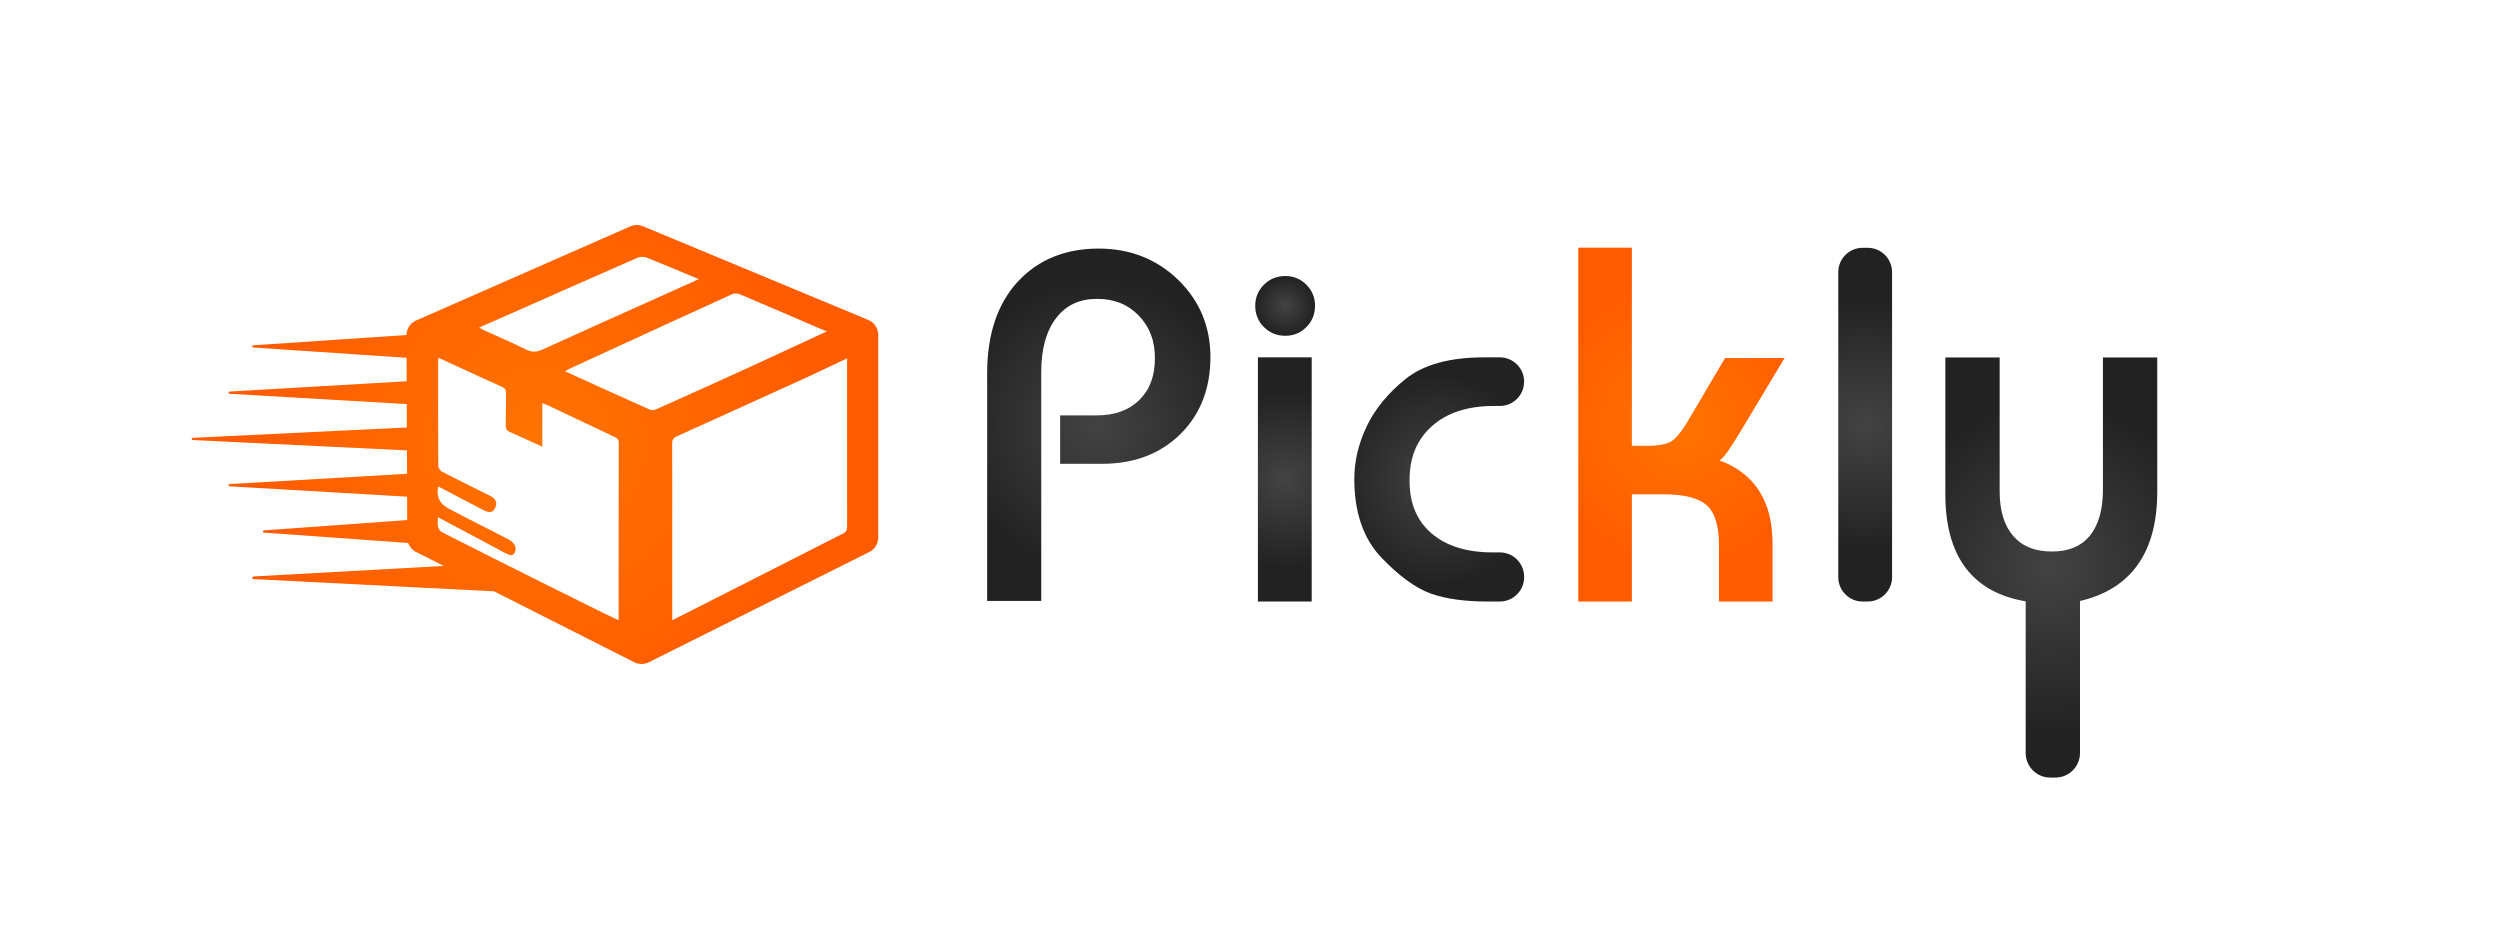
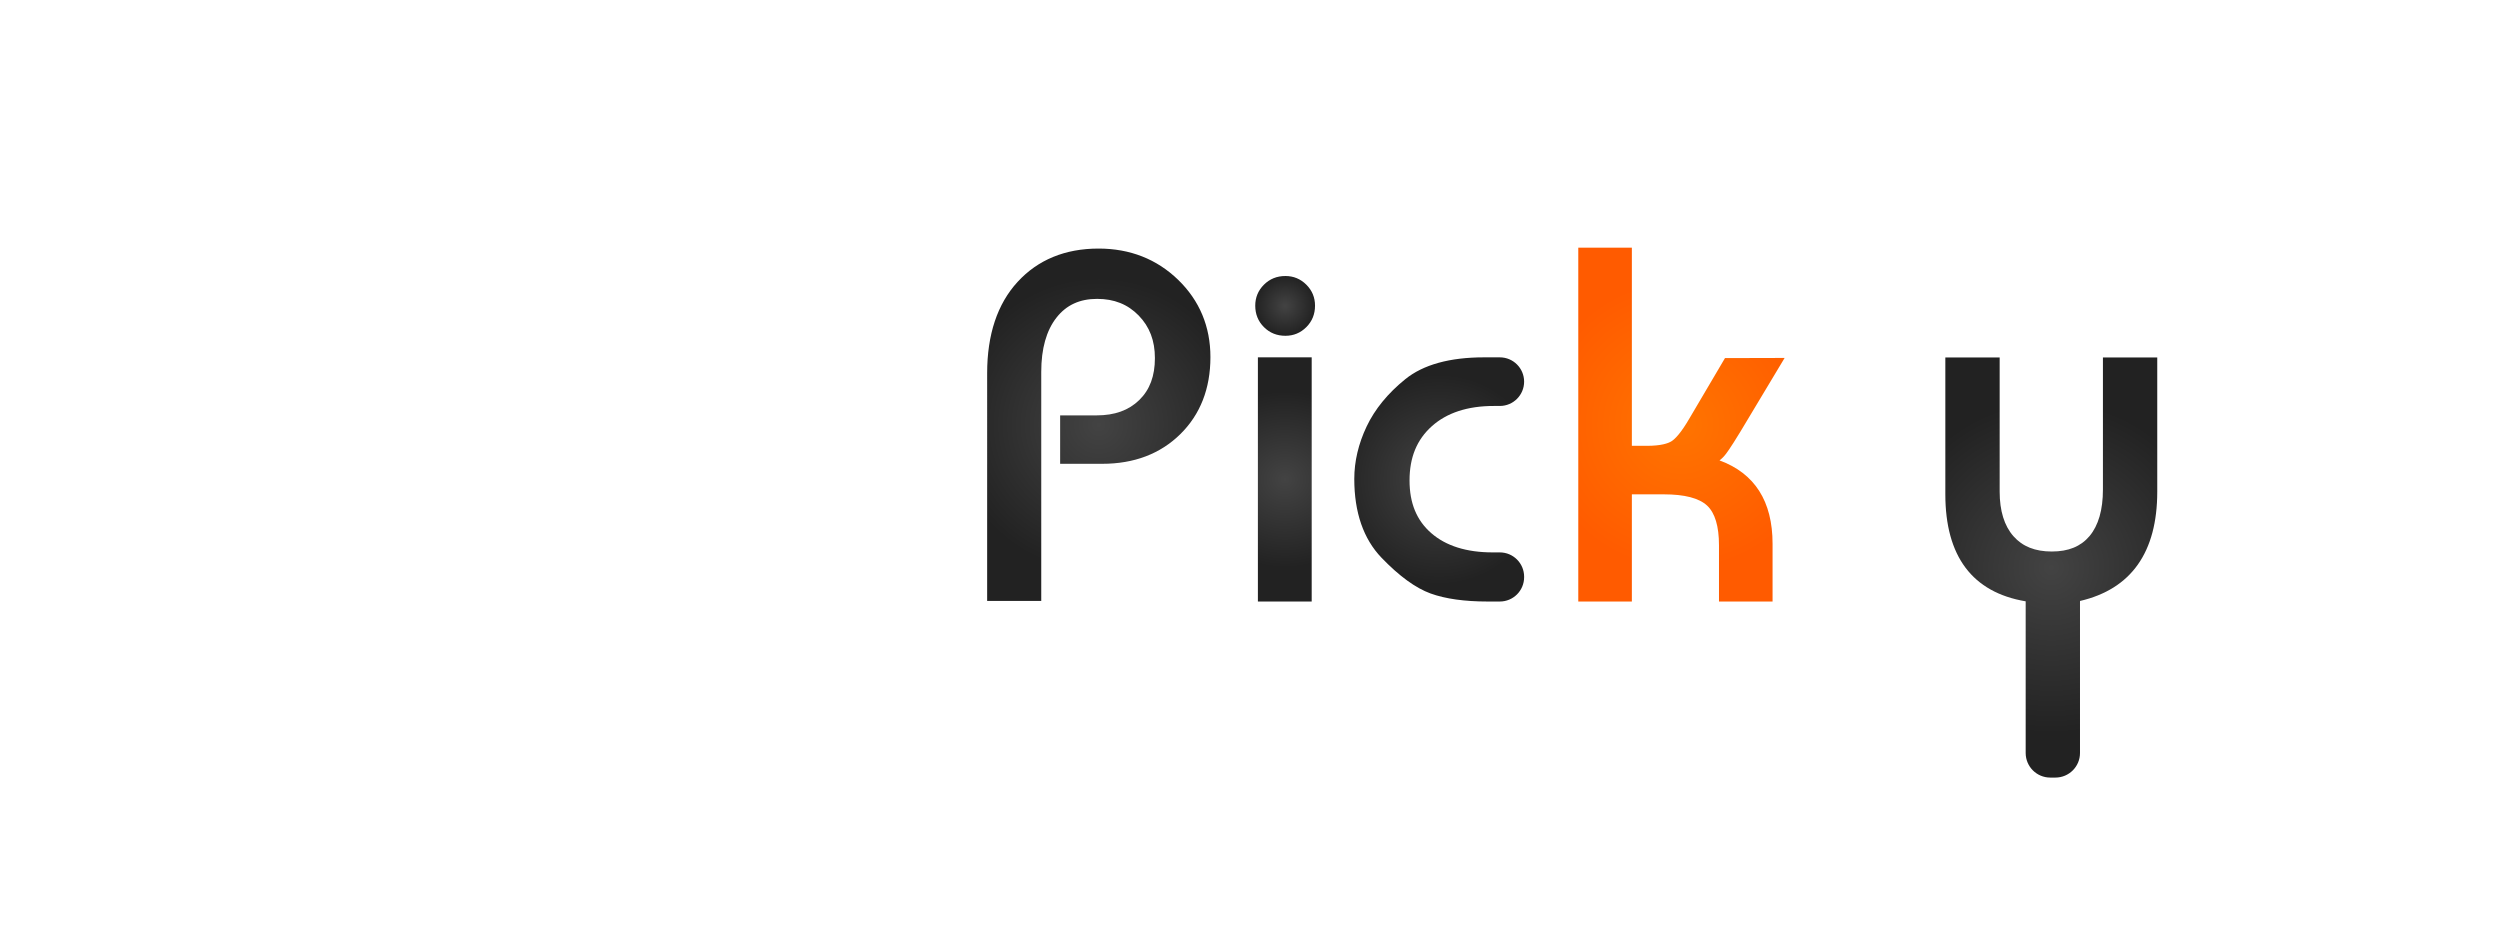
<svg xmlns="http://www.w3.org/2000/svg" xml:space="preserve" style="enable-background:new 0 0 1920 722;" viewBox="0 0 1920 722" y="0px" x="0px" id="Layer_1" version="1.1">
  <style type="text/css">
	.st0{fill:url(#SVGID_1_);}
	.st1{fill:url(#SVGID_00000080188710908430480990000006812591255120647565_);}
	.st2{fill:url(#SVGID_00000152257114864864991660000002843575849456027790_);}
	.st3{fill:url(#SVGID_00000037654934495067031340000015181751122886183865_);}
	.st4{fill:url(#SVGID_00000090984755270599739680000003893604648210317453_);}
	.st5{fill:url(#SVGID_00000123401273971050833860000000260939046818921109_);}
	.st6{fill:url(#SVGID_00000017479467101196407600000007160766682436216709_);}
	.st7{fill:url(#SVGID_00000158750271070238100340000004929271146791035826_);}
</style>
  <g>
    <radialGradient gradientUnits="userSpaceOnUse" gradientTransform="matrix(1 0 0 -1 0 724)" r="113.264" cy="397.8" cx="843.87" id="SVGID_1_">
      <stop style="stop-color:#434343" offset="0" />
      <stop style="stop-color:#222222" offset="1" />
    </radialGradient>
    <path d="M843.68,190.9c-25.67,0-46.6,8.62-62.2,25.63c-15.5,16.89-23.35,40.47-23.35,70.08V461.5h41.55V285.52   c0-17.72,3.94-31.72,11.71-41.6c7.61-9.68,17.82-14.38,31.21-14.38c13.09,0,23.52,4.17,31.89,12.76   c8.4,8.62,12.48,19.32,12.48,32.7c0,13.82-3.93,24.37-12.03,32.25c-8.13,7.91-18.83,11.76-32.7,11.76h-28.05v37.19h32.4   c24.38,0,44.52-7.65,59.86-22.74c15.37-15.11,23.16-35.02,23.16-59.19c0-23.45-8.35-43.44-24.81-59.39   C888.35,198.96,867.8,190.9,843.68,190.9z" class="st0" />
    <radialGradient gradientUnits="userSpaceOnUse" gradientTransform="matrix(1 0 0 -1 0 724)" r="80.764" cy="355.795" cx="1105.31" id="SVGID_00000152947219645115173100000017471781817703504513_">
      <stop style="stop-color:#434343" offset="0" />
      <stop style="stop-color:#222222" offset="1" />
    </radialGradient>
    <path d="M1079.3,291.18L1079.3,291.18   c-13.44,10.86-23.44,23.09-29.73,36.36c-6.29,13.26-9.48,26.81-9.48,40.27c0,25.74,7.05,46.11,20.95,60.56   c13.51,14.05,26.19,23.28,37.69,27.44c11.31,4.09,26.03,6.16,43.74,6.16h9.39c10.31,0,18.67-8.36,18.67-18.67v-0.39   c0-10.31-8.36-18.67-18.67-18.67h-5.48c-20.05,0-35.92-4.98-47.18-14.81c-11.22-9.78-16.67-23.01-16.67-40.44   c0-17.71,5.6-31.34,17.12-41.66s27.51-15.55,47.52-15.55h4.69c10.31,0,18.67-8.36,18.67-18.67l0,0c0-10.31-8.36-18.67-18.67-18.67   h-12.13C1113.4,274.43,1093.07,280.06,1079.3,291.18z" style="fill:url(#SVGID_00000152947219645115173100000017471781817703504513_);" />
    <radialGradient gradientUnits="userSpaceOnUse" gradientTransform="matrix(1 0 0 -1 0 724)" r="97.151" cy="397.86" cx="1432.45" id="SVGID_00000067204014876504992300000004670684416361493387_">
      <stop style="stop-color:#434343" offset="0" />
      <stop style="stop-color:#222222" offset="1" />
    </radialGradient>
-     <path d="M1430.49,461.97h3.92   c10.33,0,18.7-8.37,18.7-18.7V209.01c0-10.33-8.37-18.7-18.7-18.7h-3.92c-10.33,0-18.7,8.37-18.7,18.7v234.26   C1411.79,453.6,1420.16,461.97,1430.49,461.97z" style="fill:url(#SVGID_00000067204014876504992300000004670684416361493387_);" />
    <radialGradient gradientUnits="userSpaceOnUse" gradientTransform="matrix(1 0 0 -1 0 724)" r="127.761" cy="288.14" cx="1575.395" id="SVGID_00000007406276340095476070000012275454545028302255_">
      <stop style="stop-color:#434343" offset="0" />
      <stop style="stop-color:#222222" offset="1" />
    </radialGradient>
    <path d="M1615.05,274.54v101.45   c0,15.57-3.46,27.59-10.29,35.72c-6.71,7.97-16.18,11.85-28.97,11.85c-12.84,0-22.48-3.84-29.45-11.74   c-7.04-7.97-10.6-19.49-10.6-34.24V274.54h-41.72v105.01c0,47.72,20.75,75.37,61.7,82.27V578.3c0,10.43,8.45,18.88,18.88,18.88   h3.96c10.43,0,18.88-8.45,18.88-18.88V461.55c39.37-9.16,59.33-37.4,59.33-83.98V274.54H1615.05z" style="fill:url(#SVGID_00000007406276340095476070000012275454545028302255_);" />
    <g>
      <radialGradient gradientUnits="userSpaceOnUse" gradientTransform="matrix(1.054 0 0 -1 -92.894 724)" r="67.739" cy="355.8" cx="1024.399" id="SVGID_00000093865004904611491500000014700617900789994645_">
        <stop style="stop-color:#434343" offset="0" />
        <stop style="stop-color:#222222" offset="1" />
      </radialGradient>
      <rect height="187.54" width="41.32" style="fill:url(#SVGID_00000093865004904611491500000014700617900789994645_);" y="274.43" x="966.06" />
      <radialGradient gradientUnits="userSpaceOnUse" gradientTransform="matrix(1 0 0 -1 0 724)" r="22.955" cy="489.065" cx="986.985" id="SVGID_00000018925406825205087860000007637351678778926736_">
        <stop style="stop-color:#434343" offset="0" />
        <stop style="stop-color:#222222" offset="1" />
      </radialGradient>
      <path d="M987.18,211.98    c6.28,0,11.64,2.23,16.09,6.67c4.45,4.45,6.67,9.81,6.67,16.09c0,6.54-2.23,12.04-6.67,16.48c-4.45,4.45-9.81,6.67-16.09,6.67    c-6.54,0-12.04-2.22-16.48-6.67c-4.45-4.44-6.67-9.94-6.67-16.48c0-6.28,2.22-11.64,6.67-16.09    C975.15,214.21,980.64,211.98,987.18,211.98z" style="fill:url(#SVGID_00000018925406825205087860000007637351678778926736_);" />
    </g>
  </g>
  <g>
    <radialGradient gradientUnits="userSpaceOnUse" gradientTransform="matrix(1 0 0 -1 0 724)" r="111.229" cy="397.915" cx="1291.36" id="SVGID_00000137098988106293090140000012823973081609465217_">
      <stop style="stop-color:#FF7400" offset="0" />
      <stop style="stop-color:#FF5B00" offset="1" />
    </radialGradient>
    <path d="M1323.96,350.5   c1.56-1.74,4.57-5.63,12.85-19.29l33.79-56.31l-45.81,0.12l-26.94,45.71c-6.91,12-11.5,16.49-14.14,18.15   c-2.56,1.61-7.94,3.52-19.01,3.52h-11.43V190.2h-41.15v271.77h41.15v-82.31h24.68c15.79,0,26.92,2.9,33.09,8.62   c6.06,5.62,9.14,15.88,9.14,30.49v43.2h41.15V417.6c0-32.6-13.69-54.08-40.73-64C1321.92,352.56,1323.04,351.53,1323.96,350.5z" style="fill:url(#SVGID_00000137098988106293090140000012823973081609465217_);" />
    <radialGradient gradientUnits="userSpaceOnUse" gradientTransform="matrix(1 0 0 -1 0 724)" r="221.26" cy="382.625" cx="410.856" id="SVGID_00000046310918539065789860000018043144904733204889_">
      <stop style="stop-color:#FF7400" offset="0" />
      <stop style="stop-color:#FF5B00" offset="1" />
    </radialGradient>
-     <path d="M666.89,245.73l-173.11-71.98   c-3.1-1.29-6.6-1.25-9.67,0.1l-164.56,72.3c-4.43,1.95-7.3,6.31-7.35,11.13l-117.72,7.9c-1.05,0.08-1.05,1.62,0,1.7l117.78,7.91   l0.07,18l-136.07,7.93c-1.05,0.08-1.05,1.62,0,1.7l136.13,7.93l0.07,17.95l-164.44,7.95c-1.05,0.08-1.05,1.62,0,1.7l164.51,7.96   l0.07,17.94l-136.33,7.94c-1.05,0.08-1.05,1.62,0,1.7l136.39,7.95l0.07,17.96l-110.04,7.93c-1.05,0.08-1.05,1.62,0,1.7l110.8,7.99   c1.04,2.93,3.17,5.41,6.04,6.86l21.26,10.75l-145.92,8.07c-1.55,0.1-1.55,1.96,0,2.06l184.5,9.37l107.8,54.49   c1.74,0.88,3.65,1.32,5.55,1.32c1.88,0,3.77-0.43,5.5-1.3l169.46-84.73c4.17-2.08,6.8-6.34,6.8-11v-155.8   C674.47,252.12,671.48,247.64,666.89,245.73z M384.37,244.38c35.1-15.52,70.17-31.1,105.33-46.47c2-0.87,4.99-0.85,7.04-0.03   c13.07,5.19,26.01,10.71,39.92,16.51c-11.68,5.25-22.57,10.13-33.45,15.03c-28.83,12.96-57.68,25.86-86.44,38.96   c-4.43,2.02-8.12,2.38-12.68,0.11c-10.57-5.27-21.46-9.9-32.21-14.81c-1.16-0.53-2.26-1.18-4-2.08   C373.72,249.03,379.06,246.73,384.37,244.38z M475.09,476.32c0,0.55-96.82-47.79-134.77-67.14c-5.45-2.78-3.98-7.45-3.98-11.98   c8.72,4.64,16.18,8.59,23.63,12.57c8.25,4.4,16.49,8.84,24.75,13.23c5.66,3.02,8.66,4.98,10.52,1.54   c2.01-3.72,0.11-7.73-4.89-10.36c-16.04-8.45-25-12.64-41.04-21.1c-6.51-3.44-15.13-6.49-12.85-19.58   c1.97,1.02,25.34,13.43,34.83,18.25c4.76,2.42,7.21,1.88,9.06-1.79c1.8-3.57,0.52-6.91-3.8-9.09   c-12.34-6.21-24.76-12.24-37.04-18.58c-1.4-0.72-2.9-2.9-2.91-4.41c-0.17-27.51-0.12-52.86-0.11-80.37c0-0.69,0.15-1.37,0.31-2.7   c5.11,2.34,9.89,4.52,14.67,6.71c11.25,5.17,22.44,10.45,33.77,15.43c2.74,1.21,3.53,2.76,3.46,5.54   c-0.2,8.06-0.1,16.13-0.28,24.19c-0.06,2.65,0.83,4.1,3.35,5.19c8.15,3.51,16.18,7.31,24.73,11.21c0-11.35,0-22.09,0-33.4   c1.57,0.57,2.75,0.9,3.85,1.41c19.53,9.18,31.76,15.16,51.3,24.34c2.01,0.95,3.56,1.73,3.55,4.59   C475.07,386.28,475.1,430.08,475.09,476.32z M499.25,314.69c-21.6-9.64-43.12-19.47-65.18-29.49c1.18-0.76,1.87-1.33,2.66-1.69   c41.87-19.26,83.73-38.53,125.66-57.65c1.6-0.73,4.1-0.6,5.76,0.1c21.41,9.06,42.75,18.29,64.11,27.48   c0.61,0.26,1.24,0.48,2.73,1.06c-21.34,9.88-41.75,19.43-62.24,28.79c-22.8,10.42-45.66,20.69-68.54,30.92   C502.74,314.86,500.58,315.29,499.25,314.69z M647.56,409.71c-45.15,23.01-130.07,66.05-131.27,66.61c0-23.58,0-45.87,0-68.74   c0-22.31,0.08-44.61-0.08-66.92c-0.02-3.14,1.14-4.44,3.78-5.64c35.92-16.33,65.34-29.49,101.2-45.94   c9.64-4.42,19.18-9.06,29.37-13.88c0,1.89,0,3.1,0,4.32c0,41.49-0.02,82.97,0.03,124.46C650.6,406.57,650.29,408.32,647.56,409.71z" style="fill:url(#SVGID_00000046310918539065789860000018043144904733204889_);" />
  </g>
</svg>